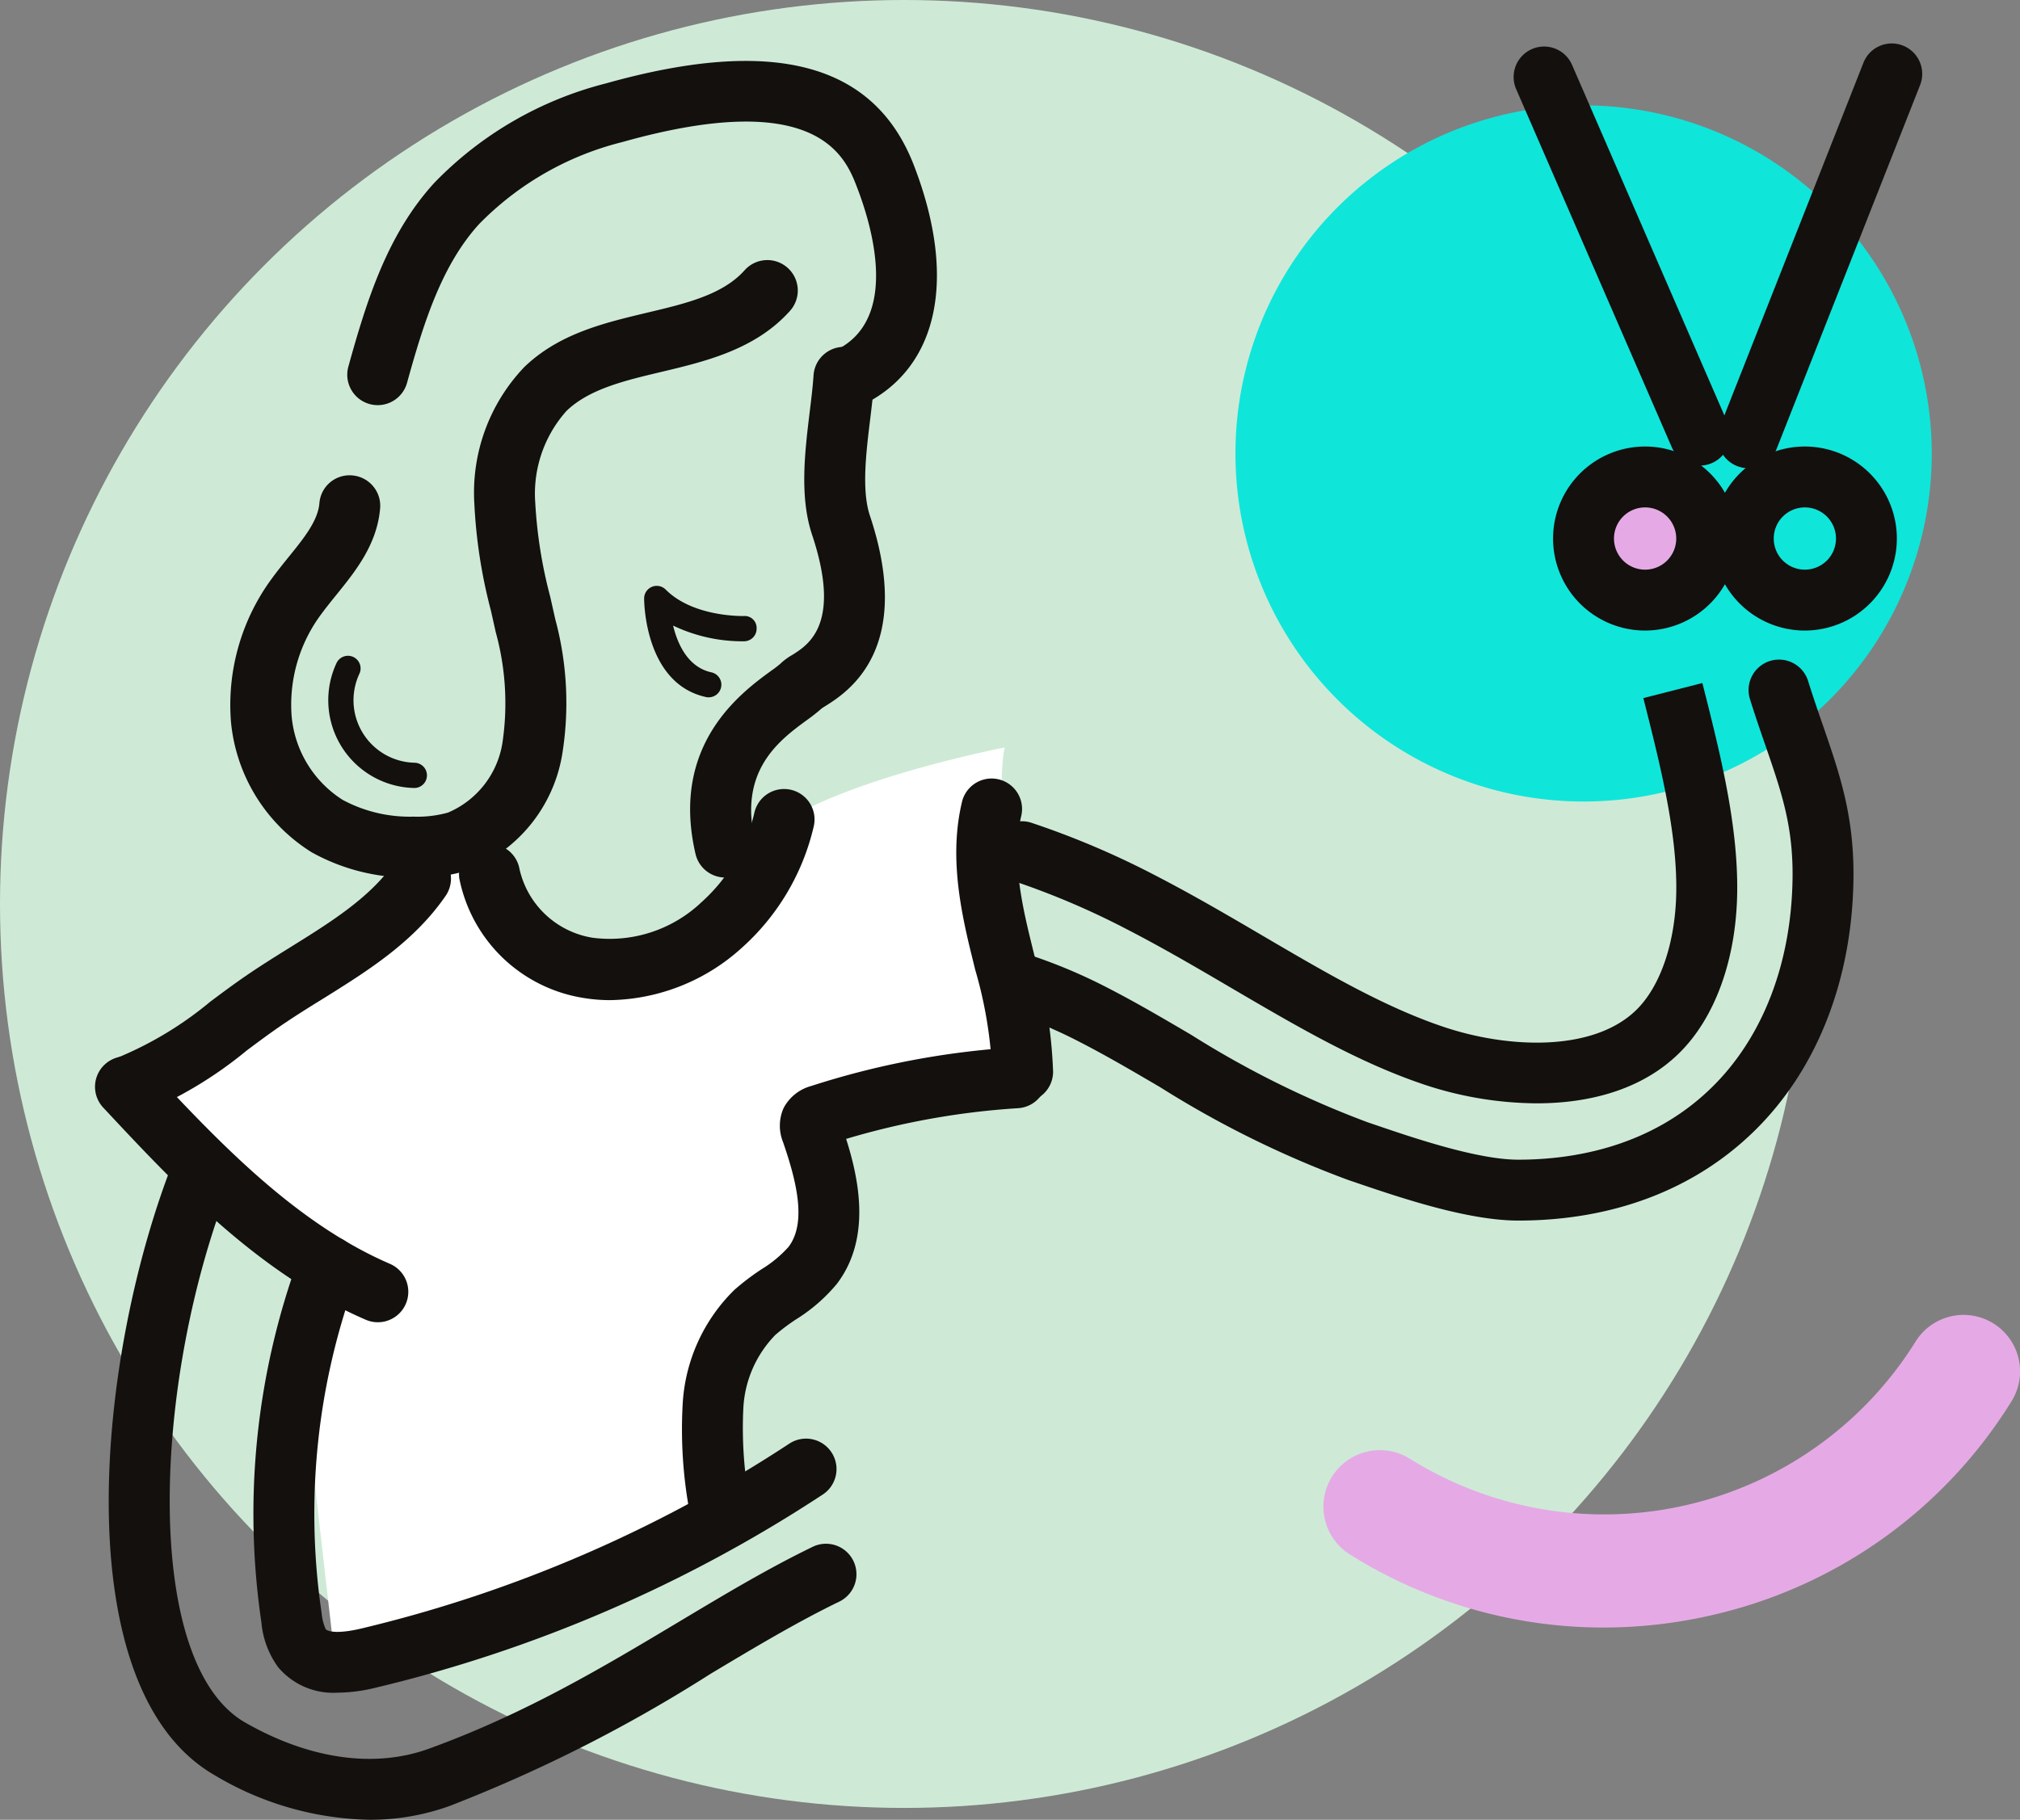
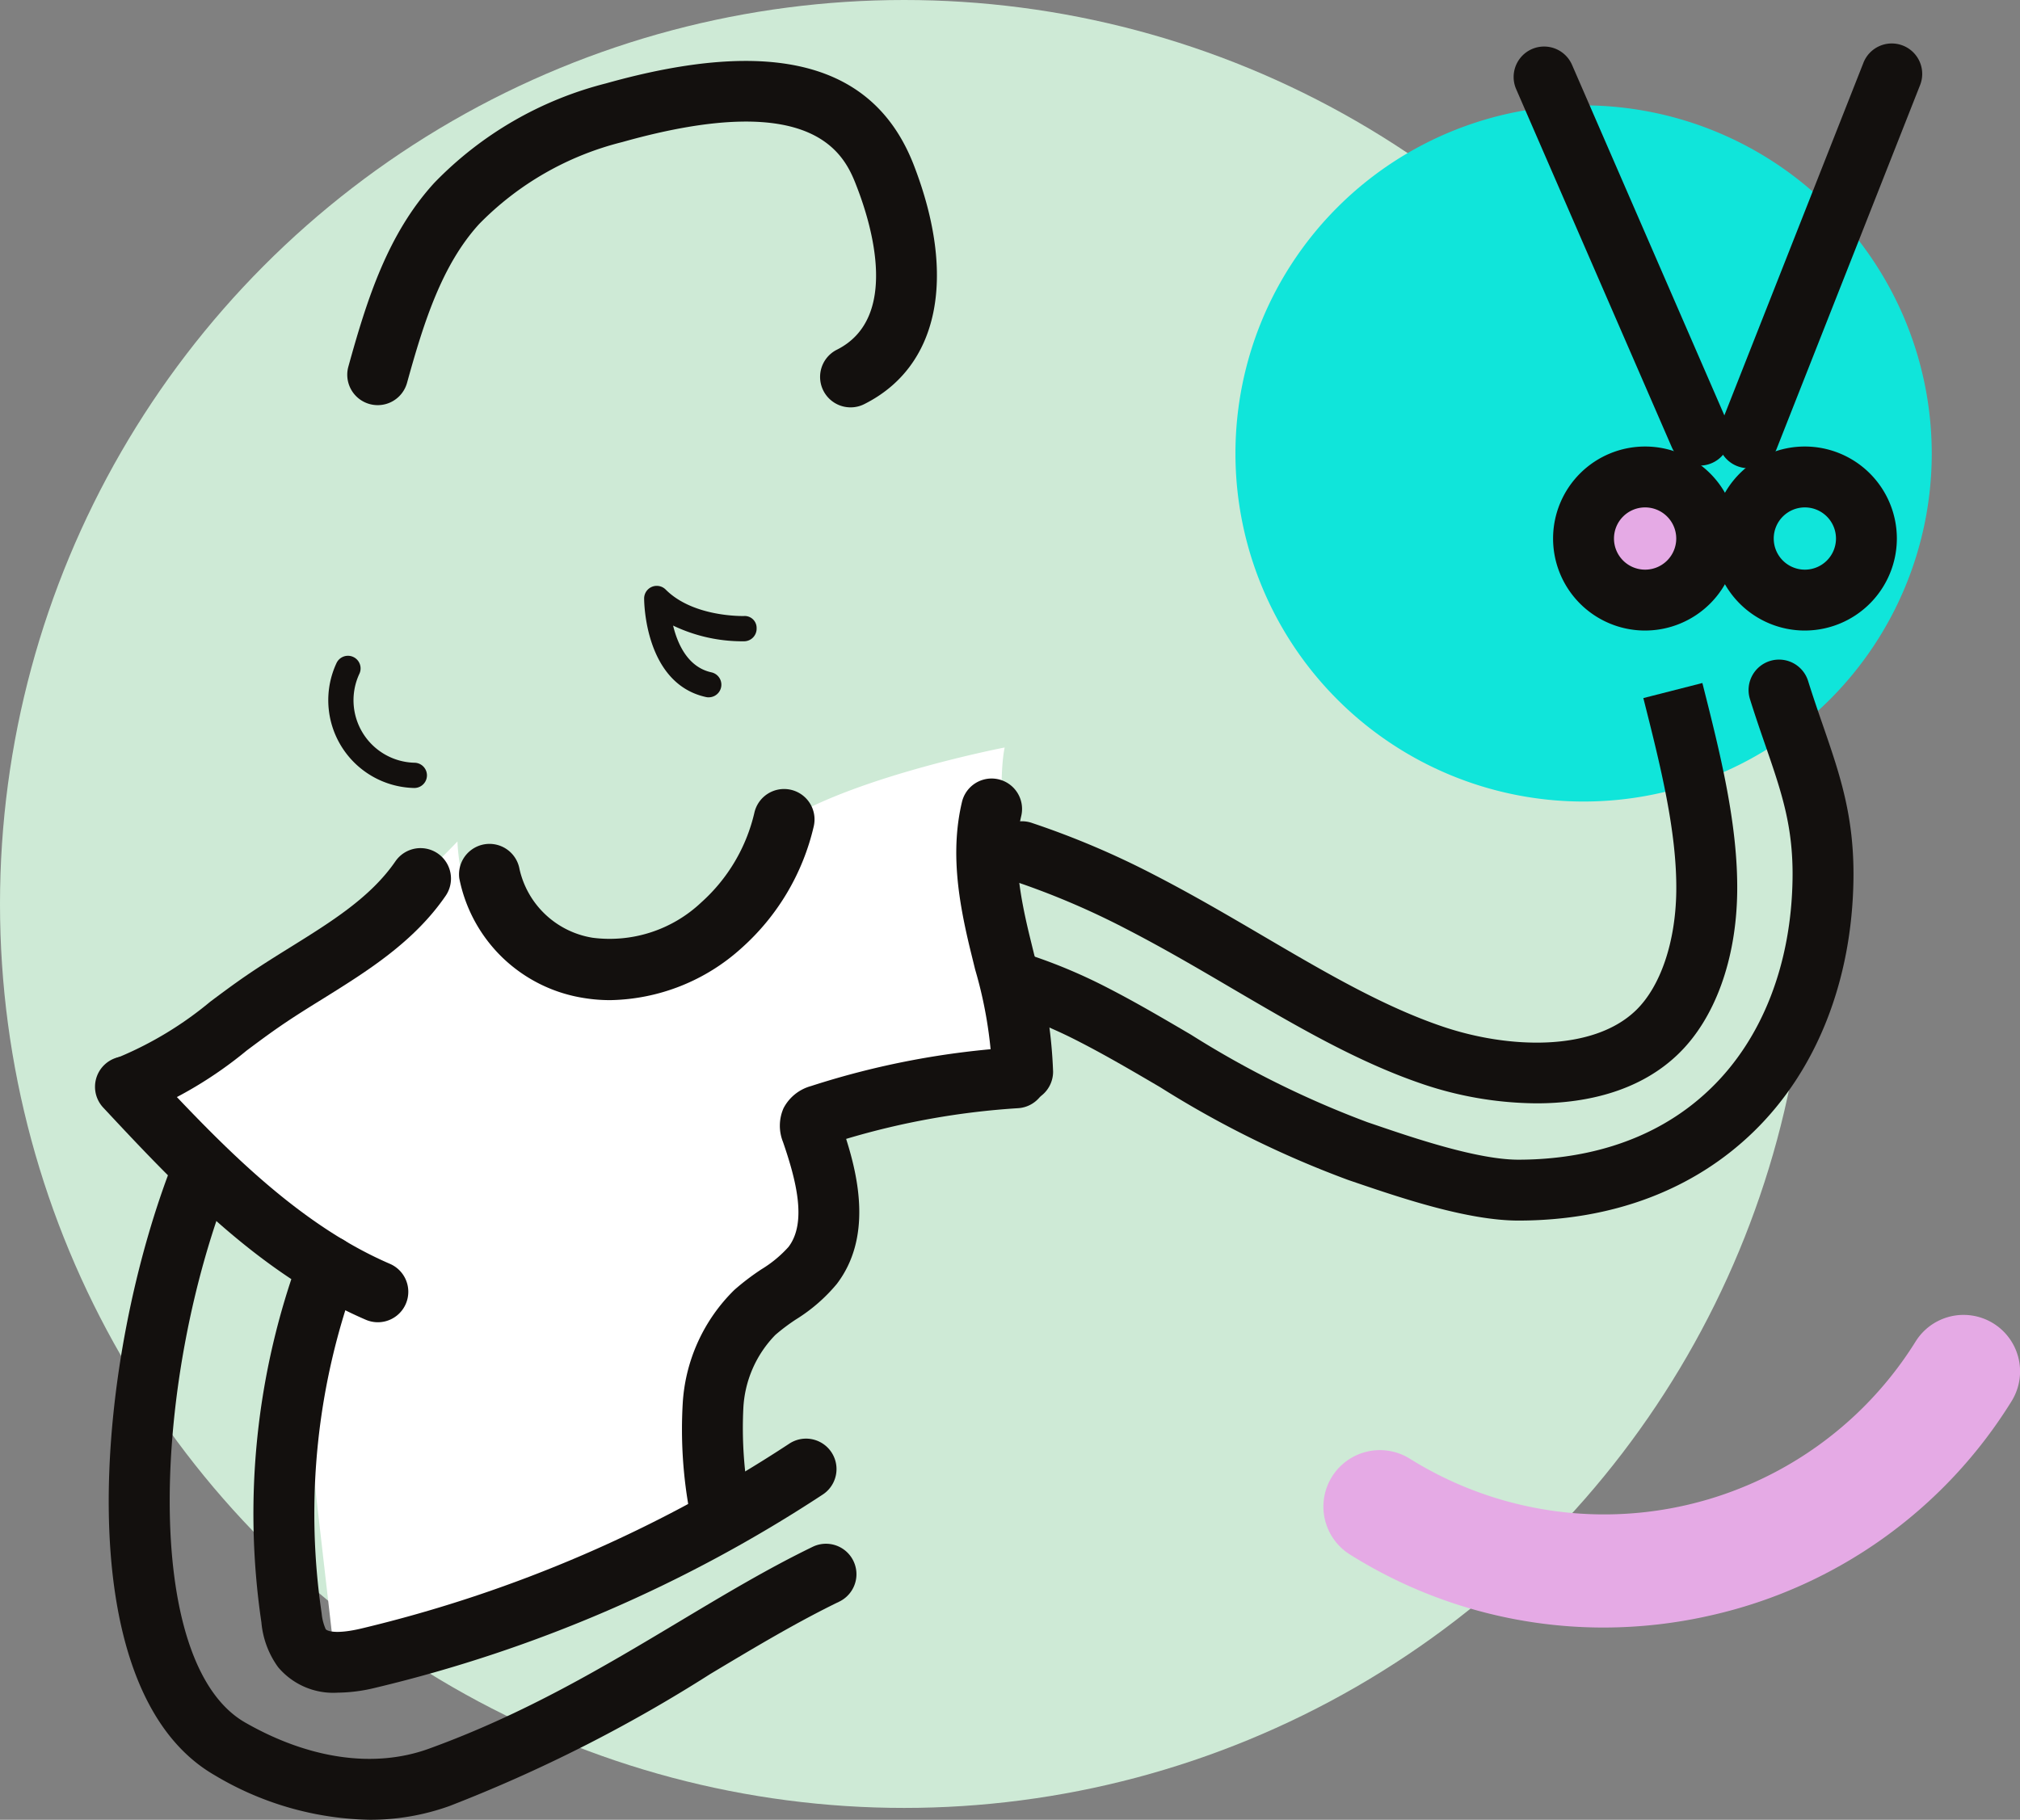
<svg xmlns="http://www.w3.org/2000/svg" width="140.294" height="126.417" viewBox="0 0 140.294 126.417">
  <rect x="0" y="0" width="140.294" height="126.417" fill="#808080" stroke="none" />
  <g id="Groupe_33" data-name="Groupe 33" transform="translate(-690.605 -396.134)">
    <circle id="Ellipse_47" data-name="Ellipse 47" cx="62.797" cy="62.797" r="62.797" transform="translate(690.605 396.134)" fill="#ceead6" />
    <path id="Tracé_109" data-name="Tracé 109" d="M762.446,469.945a33.1,33.1,0,0,1-17.558-5.052,3.924,3.924,0,1,1,4.151-6.66,25.479,25.479,0,0,0,35.1-8.157,3.924,3.924,0,1,1,6.662,4.151,33.107,33.107,0,0,1-20.744,14.842A33.578,33.578,0,0,1,762.446,469.945Z" transform="translate(39.509 39.252)" fill="#e5aae5" />
    <path id="Tracé_110" data-name="Tracé 110" d="M763.717,400.309A24.18,24.18,0,1,0,787.9,424.488,24.207,24.207,0,0,0,763.717,400.309Z" transform="translate(36.87 3.146)" fill="#10e5da" />
    <path id="Tracé_111" data-name="Tracé 111" d="M695.576,449.32s8.086,7.51,11.195,10.554l3.36,29.335a130.369,130.369,0,0,0,26.739-10.539c1.655-.871-1.612-6.928,1.655-12s7.588-6.342,4.714-14.2c0,0,9.487-3.986,14.644-4.2,0,0-2.155-18.252-1.247-22.522,0,0-10.009,1.934-15.082,5a15.29,15.29,0,0,1-12.2,11.3c-10.475,2.188-10.724-9.771-10.724-9.771S706.576,445.024,695.576,449.32Z" transform="translate(3.746 22.313)" fill="#fff" />
    <path id="Tracé_112" data-name="Tracé 112" d="M757.391,415.287a3.945,3.945,0,1,0,3.945,3.945A3.948,3.948,0,0,0,757.391,415.287Z" transform="translate(47.352 14.432)" fill="#e5aae5" />
    <path id="Tracé_113" data-name="Tracé 113" d="M714.011,456.455a2.124,2.124,0,0,1-.838-.174c-7.486-3.233-13.2-9.344-18.235-14.738a2.115,2.115,0,0,1,3.091-2.888c4.756,5.09,10.146,10.861,16.822,13.742a2.116,2.116,0,0,1-.84,4.058Z" transform="translate(2.836 31.534)" fill="#13100e" />
    <path id="Tracé_114" data-name="Tracé 114" d="M733.089,449.456h0a2.115,2.115,0,0,1-2.113-2.117,29.844,29.844,0,0,0-1.185-7.1l-.368-1.5c-.77-3.218-1.368-6.674-.545-10.137a2.115,2.115,0,1,1,4.115.98c-.617,2.6-.1,5.464.544,8.175l.359,1.466a33.448,33.448,0,0,1,1.31,8.122A2.113,2.113,0,0,1,733.089,449.456Z" transform="translate(28.539 23.24)" fill="#13100e" />
    <path id="Tracé_115" data-name="Tracé 115" d="M706.5,476.83a5,5,0,0,1-4.143-1.773,6.225,6.225,0,0,1-1.159-3.111,51.694,51.694,0,0,1,2.651-25.472,2.116,2.116,0,1,1,3.97,1.466,47.45,47.45,0,0,0-2.437,23.38,3.5,3.5,0,0,0,.282,1.1c.13.158.814.351,2.493-.051a93.614,93.614,0,0,0,29.715-12.844,2.115,2.115,0,0,1,2.323,3.535,97.822,97.822,0,0,1-31.053,13.423A11.354,11.354,0,0,1,706.5,476.83Z" transform="translate(7.562 36.891)" fill="#13100e" />
    <path id="Tracé_116" data-name="Tracé 116" d="M766.443,461.223c-3.507,0-8.15-1.575-11.221-2.618l-.6-.205a69.732,69.732,0,0,1-13.046-6.439c-1.827-1.071-3.709-2.176-5.553-3.125a32.862,32.862,0,0,0-4.666-1.99,2.115,2.115,0,1,1,1.326-4.017,37.156,37.156,0,0,1,5.276,2.244c1.948,1,3.881,2.139,5.753,3.237a66.58,66.58,0,0,0,12.262,6.083l.61.207c2.637.9,7.051,2.394,9.86,2.394,3.781,0,9.174-.864,13.4-4.984,3.56-3.461,5.566-8.631,5.648-14.551.049-3.633-.759-5.974-1.874-9.213-.344-.991-.707-2.045-1.073-3.214a2.115,2.115,0,1,1,4.035-1.268c.354,1.129.705,2.146,1.036,3.1,1.161,3.37,2.166,6.279,2.106,10.654-.1,7.049-2.558,13.272-6.926,17.523C778.644,459.086,772.987,461.223,766.443,461.223Z" transform="translate(29.61 19.702)" fill="#13100e" />
    <path id="Tracé_117" data-name="Tracé 117" d="M767.717,452.392a25.152,25.152,0,0,1-7.861-1.32c-4.531-1.531-8.759-4.009-13.237-6.632-2.4-1.41-4.882-2.867-7.477-4.2a54.487,54.487,0,0,0-7.786-3.305,2.115,2.115,0,1,1,1.322-4.017,58.781,58.781,0,0,1,8.4,3.56c2.7,1.389,5.233,2.874,7.684,4.312,4.282,2.511,8.331,4.884,12.45,6.276,4.519,1.529,10.418,1.764,13.414-1.147,1.7-1.654,2.741-4.731,2.79-8.231.058-4.187-1.135-8.894-2.287-13.448l4.1-1.047c1.222,4.828,2.483,9.809,2.418,14.552-.065,4.666-1.548,8.748-4.072,11.2C774.986,451.467,771.351,452.392,767.717,452.392Z" transform="translate(29.61 20.389)" fill="#13100e" />
-     <path id="Tracé_118" data-name="Tracé 118" d="M720.374,446.751a2.117,2.117,0,0,1-2.059-1.634c-1.768-7.595,3.156-11.2,5.259-12.734a7.213,7.213,0,0,0,.626-.479,4.268,4.268,0,0,1,.833-.617c1.119-.7,3.444-2.146,1.376-8.348-.882-2.644-.5-5.766-.167-8.52.111-.9.217-1.775.27-2.579a2.116,2.116,0,0,1,4.223.27c-.056.88-.174,1.834-.293,2.821-.281,2.311-.6,4.931-.019,6.672,3.12,9.366-1.6,12.308-3.155,13.276l-.175.111a12.514,12.514,0,0,1-1.022.808c-1.9,1.389-4.77,3.489-3.637,8.361a2.115,2.115,0,0,1-1.58,2.539A2.057,2.057,0,0,1,720.374,446.751Z" transform="translate(20.597 10.344)" fill="#13100e" />
-     <path id="Tracé_119" data-name="Tracé 119" d="M712.632,449.324c-.072,0-.144,0-.217,0a13.939,13.939,0,0,1-7.023-1.75,12,12,0,0,1-5.611-9.059,14.813,14.813,0,0,1,2.848-9.976c.366-.5.766-1,1.166-1.494,1.042-1.285,2.025-2.5,2.127-3.726a2.1,2.1,0,0,1,2.287-1.929,2.117,2.117,0,0,1,1.931,2.285c-.212,2.523-1.725,4.387-3.058,6.034-.352.435-.7.868-1.026,1.31a10.528,10.528,0,0,0-2.064,7.074,7.7,7.7,0,0,0,3.547,5.837,9.84,9.84,0,0,0,4.924,1.164,7.878,7.878,0,0,0,2.39-.281,6.334,6.334,0,0,0,3.782-4.85,18.614,18.614,0,0,0-.465-7.684l-.34-1.515a35.857,35.857,0,0,1-1.147-7.417,12.631,12.631,0,0,1,3.47-9.485c2.409-2.322,5.527-3.062,8.543-3.781,2.69-.638,5.229-1.243,6.746-2.93a2.115,2.115,0,1,1,3.148,2.825c-2.4,2.672-5.862,3.495-8.915,4.222-2.578.612-5.01,1.191-6.591,2.711a8.629,8.629,0,0,0-2.171,6.367,32.278,32.278,0,0,0,1.042,6.546l.349,1.557a22.34,22.34,0,0,1,.47,9.462,10.459,10.459,0,0,1-6.612,8A11.217,11.217,0,0,1,712.632,449.324Z" transform="translate(6.866 7.771)" fill="#13100e" />
    <path id="Tracé_120" data-name="Tracé 120" d="M709.568,431.3h-.021a6.1,6.1,0,0,1-5.371-8.678.877.877,0,0,1,1.589.743,4.343,4.343,0,0,0,3.826,6.181.877.877,0,0,1-.023,1.754Z" transform="translate(9.801 19.574)" fill="#13100e" />
    <path id="Tracé_121" data-name="Tracé 121" d="M739.316,422.614a2.115,2.115,0,0,1-.949-4.005c4.352-2.181,2.429-8.617,1.4-11.28-.8-2.088-2.7-6.975-16.3-3.146a21.017,21.017,0,0,0-9.944,5.694c-2.6,2.853-3.852,6.849-5.011,11.04a2.114,2.114,0,0,1-4.075-1.127c1.3-4.7,2.732-9.22,5.96-12.762a25.21,25.21,0,0,1,11.926-6.918c11.652-3.274,18.651-1.412,21.395,5.694,3.009,7.8,1.718,14-3.453,16.587A2.091,2.091,0,0,1,739.316,422.614Z" transform="translate(10.361 1.819)" fill="#13100e" />
    <path id="Tracé_122" data-name="Tracé 122" d="M758.51,426.607a6.392,6.392,0,1,1,6.392-6.392A6.4,6.4,0,0,1,758.51,426.607Zm0-8.554a2.162,2.162,0,1,0,2.162,2.162A2.163,2.163,0,0,0,758.51,418.053Z" transform="translate(46.352 13.33)" fill="#13100e" />
    <path id="Tracé_123" data-name="Tracé 123" d="M764.836,426.607a6.392,6.392,0,1,1,6.391-6.392A6.4,6.4,0,0,1,764.836,426.607Zm0-8.554A2.162,2.162,0,1,0,767,420.216,2.164,2.164,0,0,0,764.836,418.053Z" transform="translate(51.119 13.33)" fill="#13100e" />
    <path id="Tracé_124" data-name="Tracé 124" d="M763.484,427.088a2.11,2.11,0,0,1-1.941-1.273l-10.811-24.881a2.115,2.115,0,0,1,3.881-1.685l10.81,24.881a2.116,2.116,0,0,1-1.939,2.958Z" transform="translate(45.174 1.391)" fill="#13100e" />
    <path id="Tracé_125" data-name="Tracé 125" d="M760.759,427.346a2.116,2.116,0,0,1-1.967-2.892l9.951-25.237a2.115,2.115,0,1,1,3.935,1.55l-9.951,25.238A2.113,2.113,0,0,1,760.759,427.346Z" transform="translate(51.268 1.313)" fill="#13100e" />
    <path id="Tracé_126" data-name="Tracé 126" d="M720.6,427.085a.869.869,0,0,1-.188-.021c-4.243-.933-4.292-6.6-4.292-6.841a.876.876,0,0,1,1.5-.621c1.927,1.927,5.359,1.829,5.406,1.836a.828.828,0,0,1,.906.845.877.877,0,0,1-.844.908,11.144,11.144,0,0,1-4.957-1.091c.319,1.313,1.04,2.893,2.662,3.249a.877.877,0,0,1-.189,1.734Z" transform="translate(19.222 17.492)" fill="#13100e" />
    <path id="Tracé_127" data-name="Tracé 127" d="M696.616,448.365a2.114,2.114,0,0,1-.7-4.108,24.929,24.929,0,0,0,6.363-3.86c.812-.607,1.626-1.213,2.457-1.783,1-.686,2.034-1.333,3.076-1.98,2.881-1.792,5.6-3.482,7.319-5.983a2.115,2.115,0,1,1,3.486,2.4c-2.22,3.227-5.448,5.234-8.571,7.179-.986.61-1.969,1.222-2.913,1.873-.787.54-1.555,1.113-2.325,1.687a28.389,28.389,0,0,1-7.491,4.461A2.125,2.125,0,0,1,696.616,448.365Z" transform="translate(2.937 25.317)" fill="#13100e" />
    <path id="Tracé_128" data-name="Tracé 128" d="M719.3,442.052a11.329,11.329,0,0,1-1.936-.163,10.461,10.461,0,0,1-8.557-8.3,2.116,2.116,0,0,1,4.182-.642,6.215,6.215,0,0,0,5.089,4.773,9.262,9.262,0,0,0,7.536-2.458,12,12,0,0,0,3.686-6.221,2.115,2.115,0,1,1,4.123.945,16.237,16.237,0,0,1-5,8.436A13.928,13.928,0,0,1,719.3,442.052Z" transform="translate(13.697 23.56)" fill="#13100e" />
    <path id="Tracé_129" data-name="Tracé 129" d="M720.272,471.834a2.116,2.116,0,0,1-2.087-1.8,31.3,31.3,0,0,1-.5-7.729,12.037,12.037,0,0,1,3.582-7.828,16.947,16.947,0,0,1,1.887-1.436,8.314,8.314,0,0,0,1.871-1.547c1.3-1.7.537-4.636-.377-7.291a3.024,3.024,0,0,1,.037-2.353,3.06,3.06,0,0,1,1.9-1.533,57.544,57.544,0,0,1,14.128-2.688,2.157,2.157,0,0,1,2.243,1.98,2.116,2.116,0,0,1-1.98,2.243,53.339,53.339,0,0,0-11.945,2.134c.859,2.709,1.789,6.89-.652,10.081a11.689,11.689,0,0,1-2.834,2.46,13.614,13.614,0,0,0-1.429,1.075,7.855,7.855,0,0,0-2.225,5.106,28.234,28.234,0,0,0,.477,6.7,2.115,2.115,0,0,1-1.776,2.406A1.952,1.952,0,0,1,720.272,471.834Z" transform="translate(20.34 31.266)" fill="#13100e" />
    <path id="Tracé_130" data-name="Tracé 130" d="M713.014,488.57a21.691,21.691,0,0,1-10.732-3.088c-10.447-5.993-8.276-29.182-2.781-42.921a2.116,2.116,0,1,1,3.928,1.573c-5.473,13.677-6.265,33.536.958,37.68,4.442,2.544,8.966,3.193,12.748,1.824,6.686-2.422,12.127-5.678,17.388-8.827,3.191-1.91,6.2-3.712,9.313-5.219a2.116,2.116,0,0,1,1.843,3.809c-2.942,1.424-5.876,3.179-8.981,5.038a102.871,102.871,0,0,1-18.121,9.176A16.278,16.278,0,0,1,713.014,488.57Z" transform="translate(3.245 33.981)" fill="#13100e" />
  </g>
</svg>